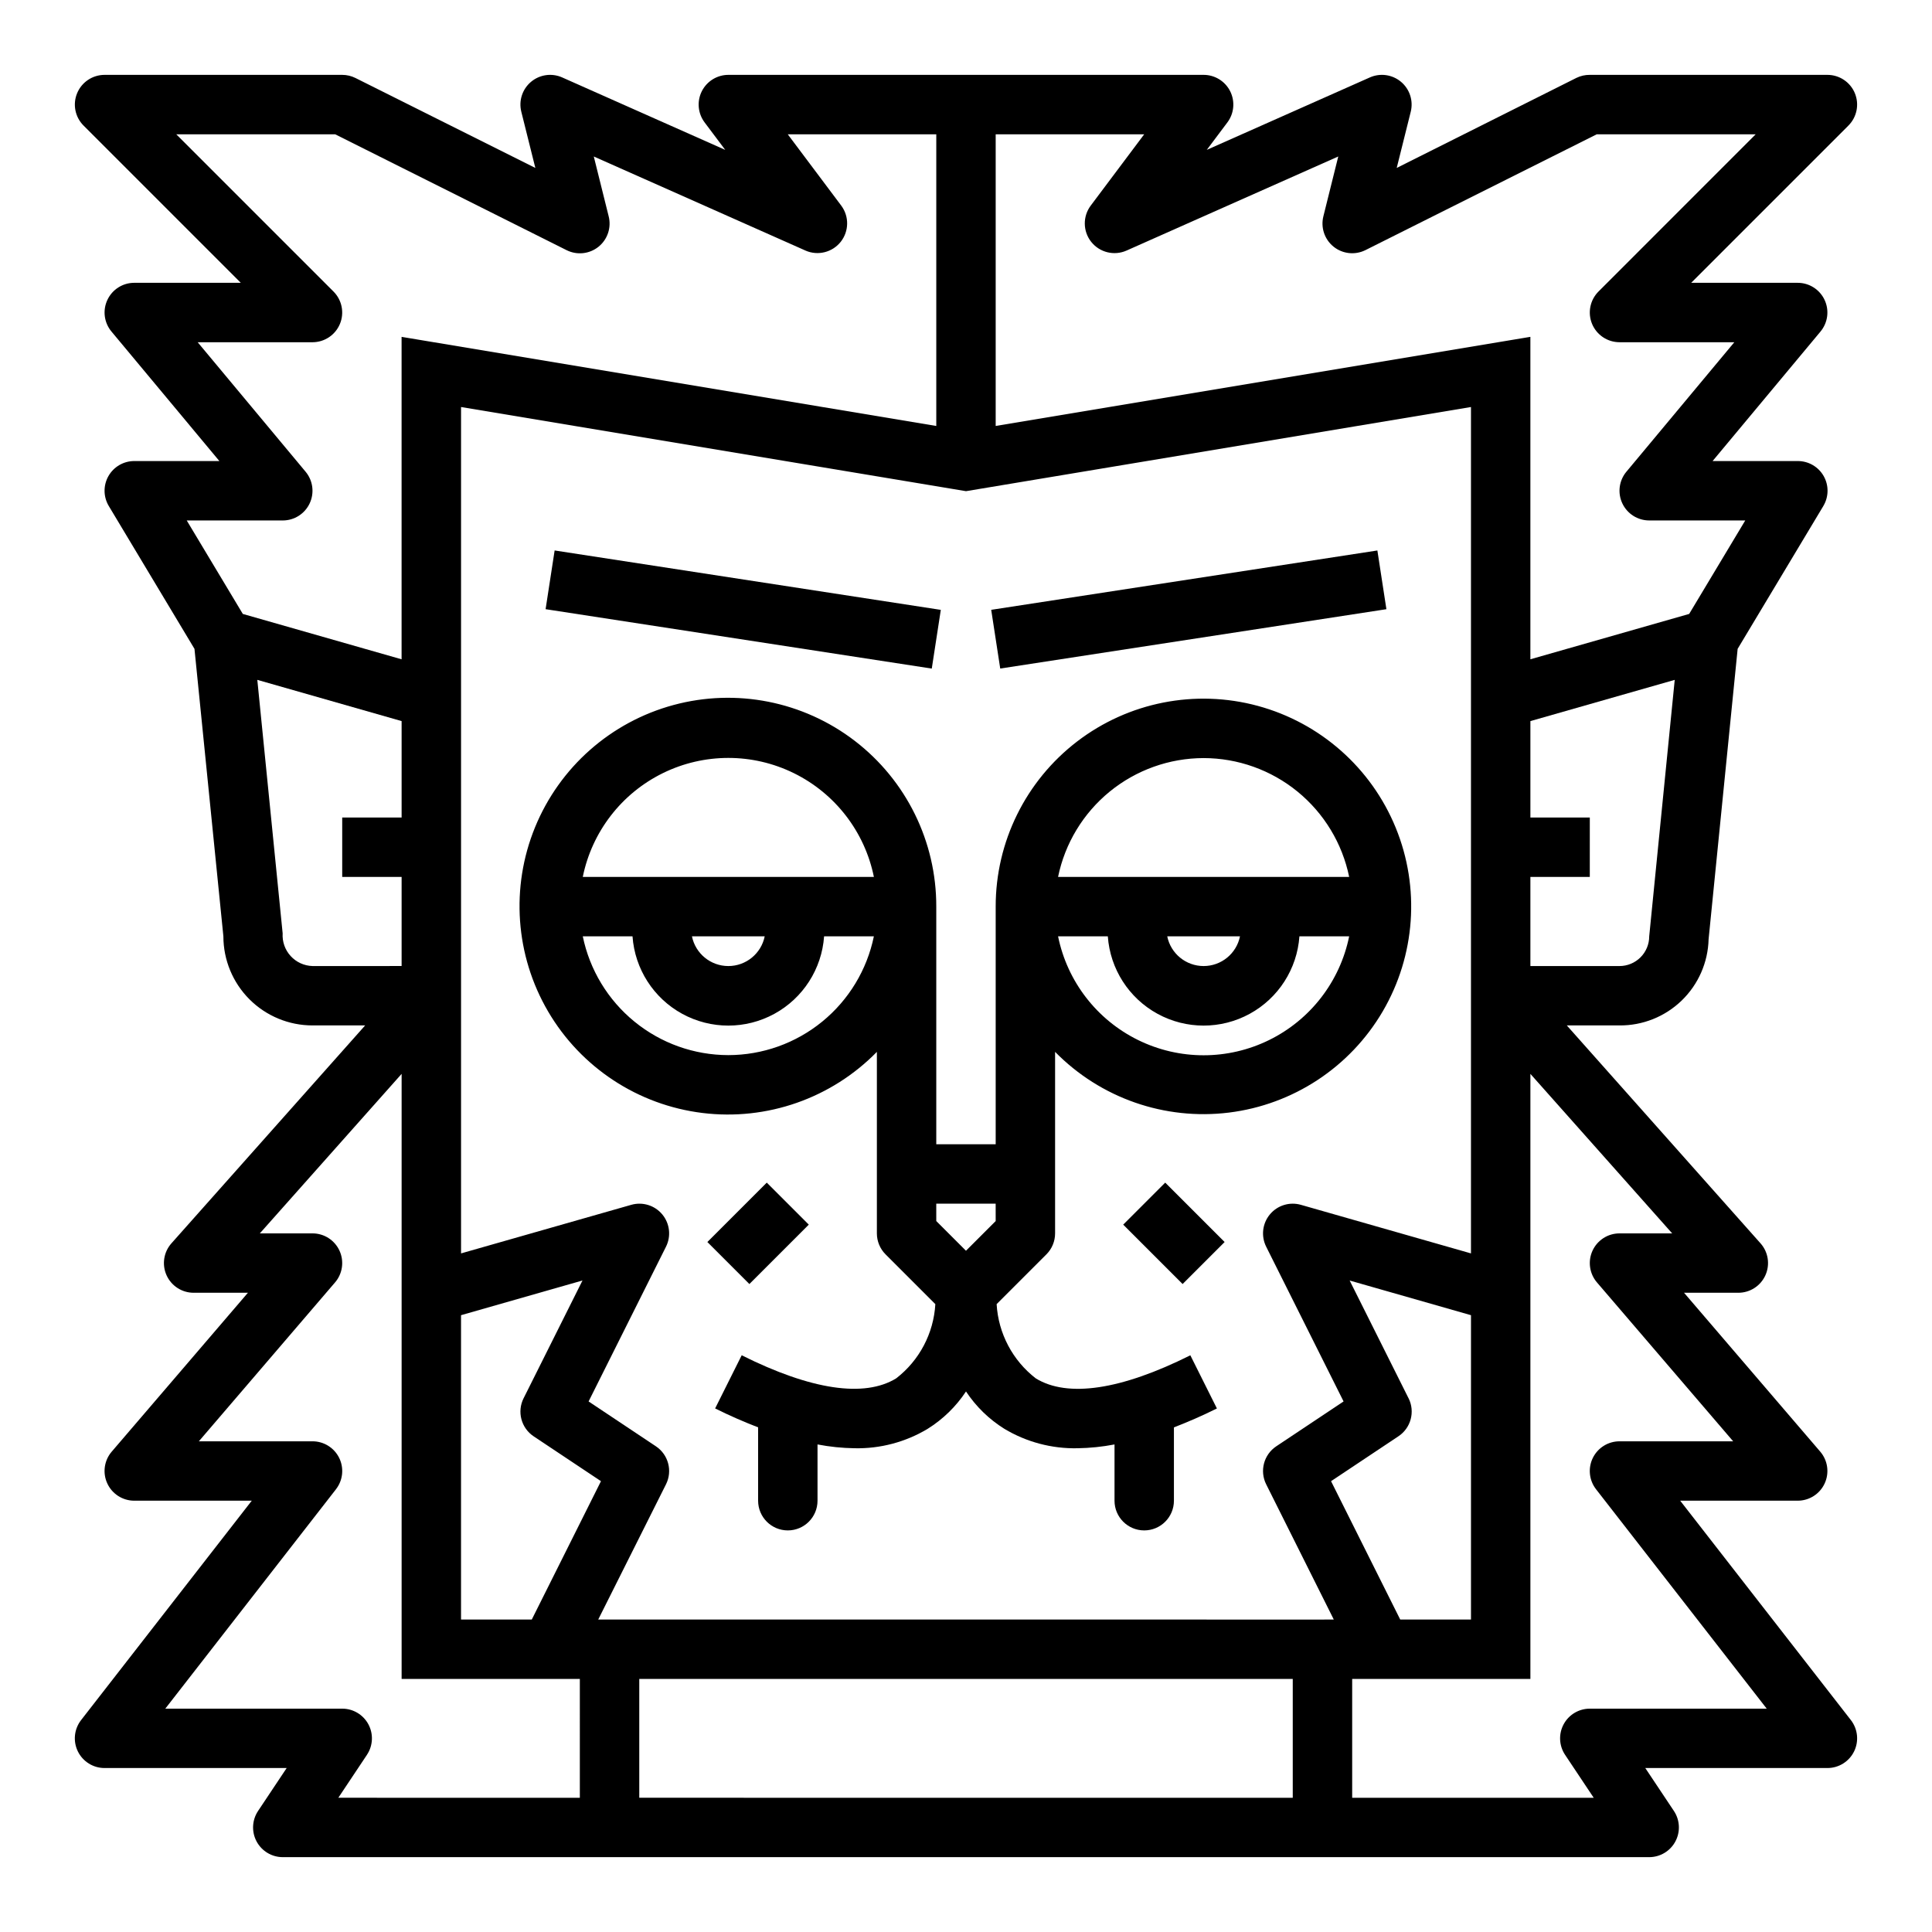
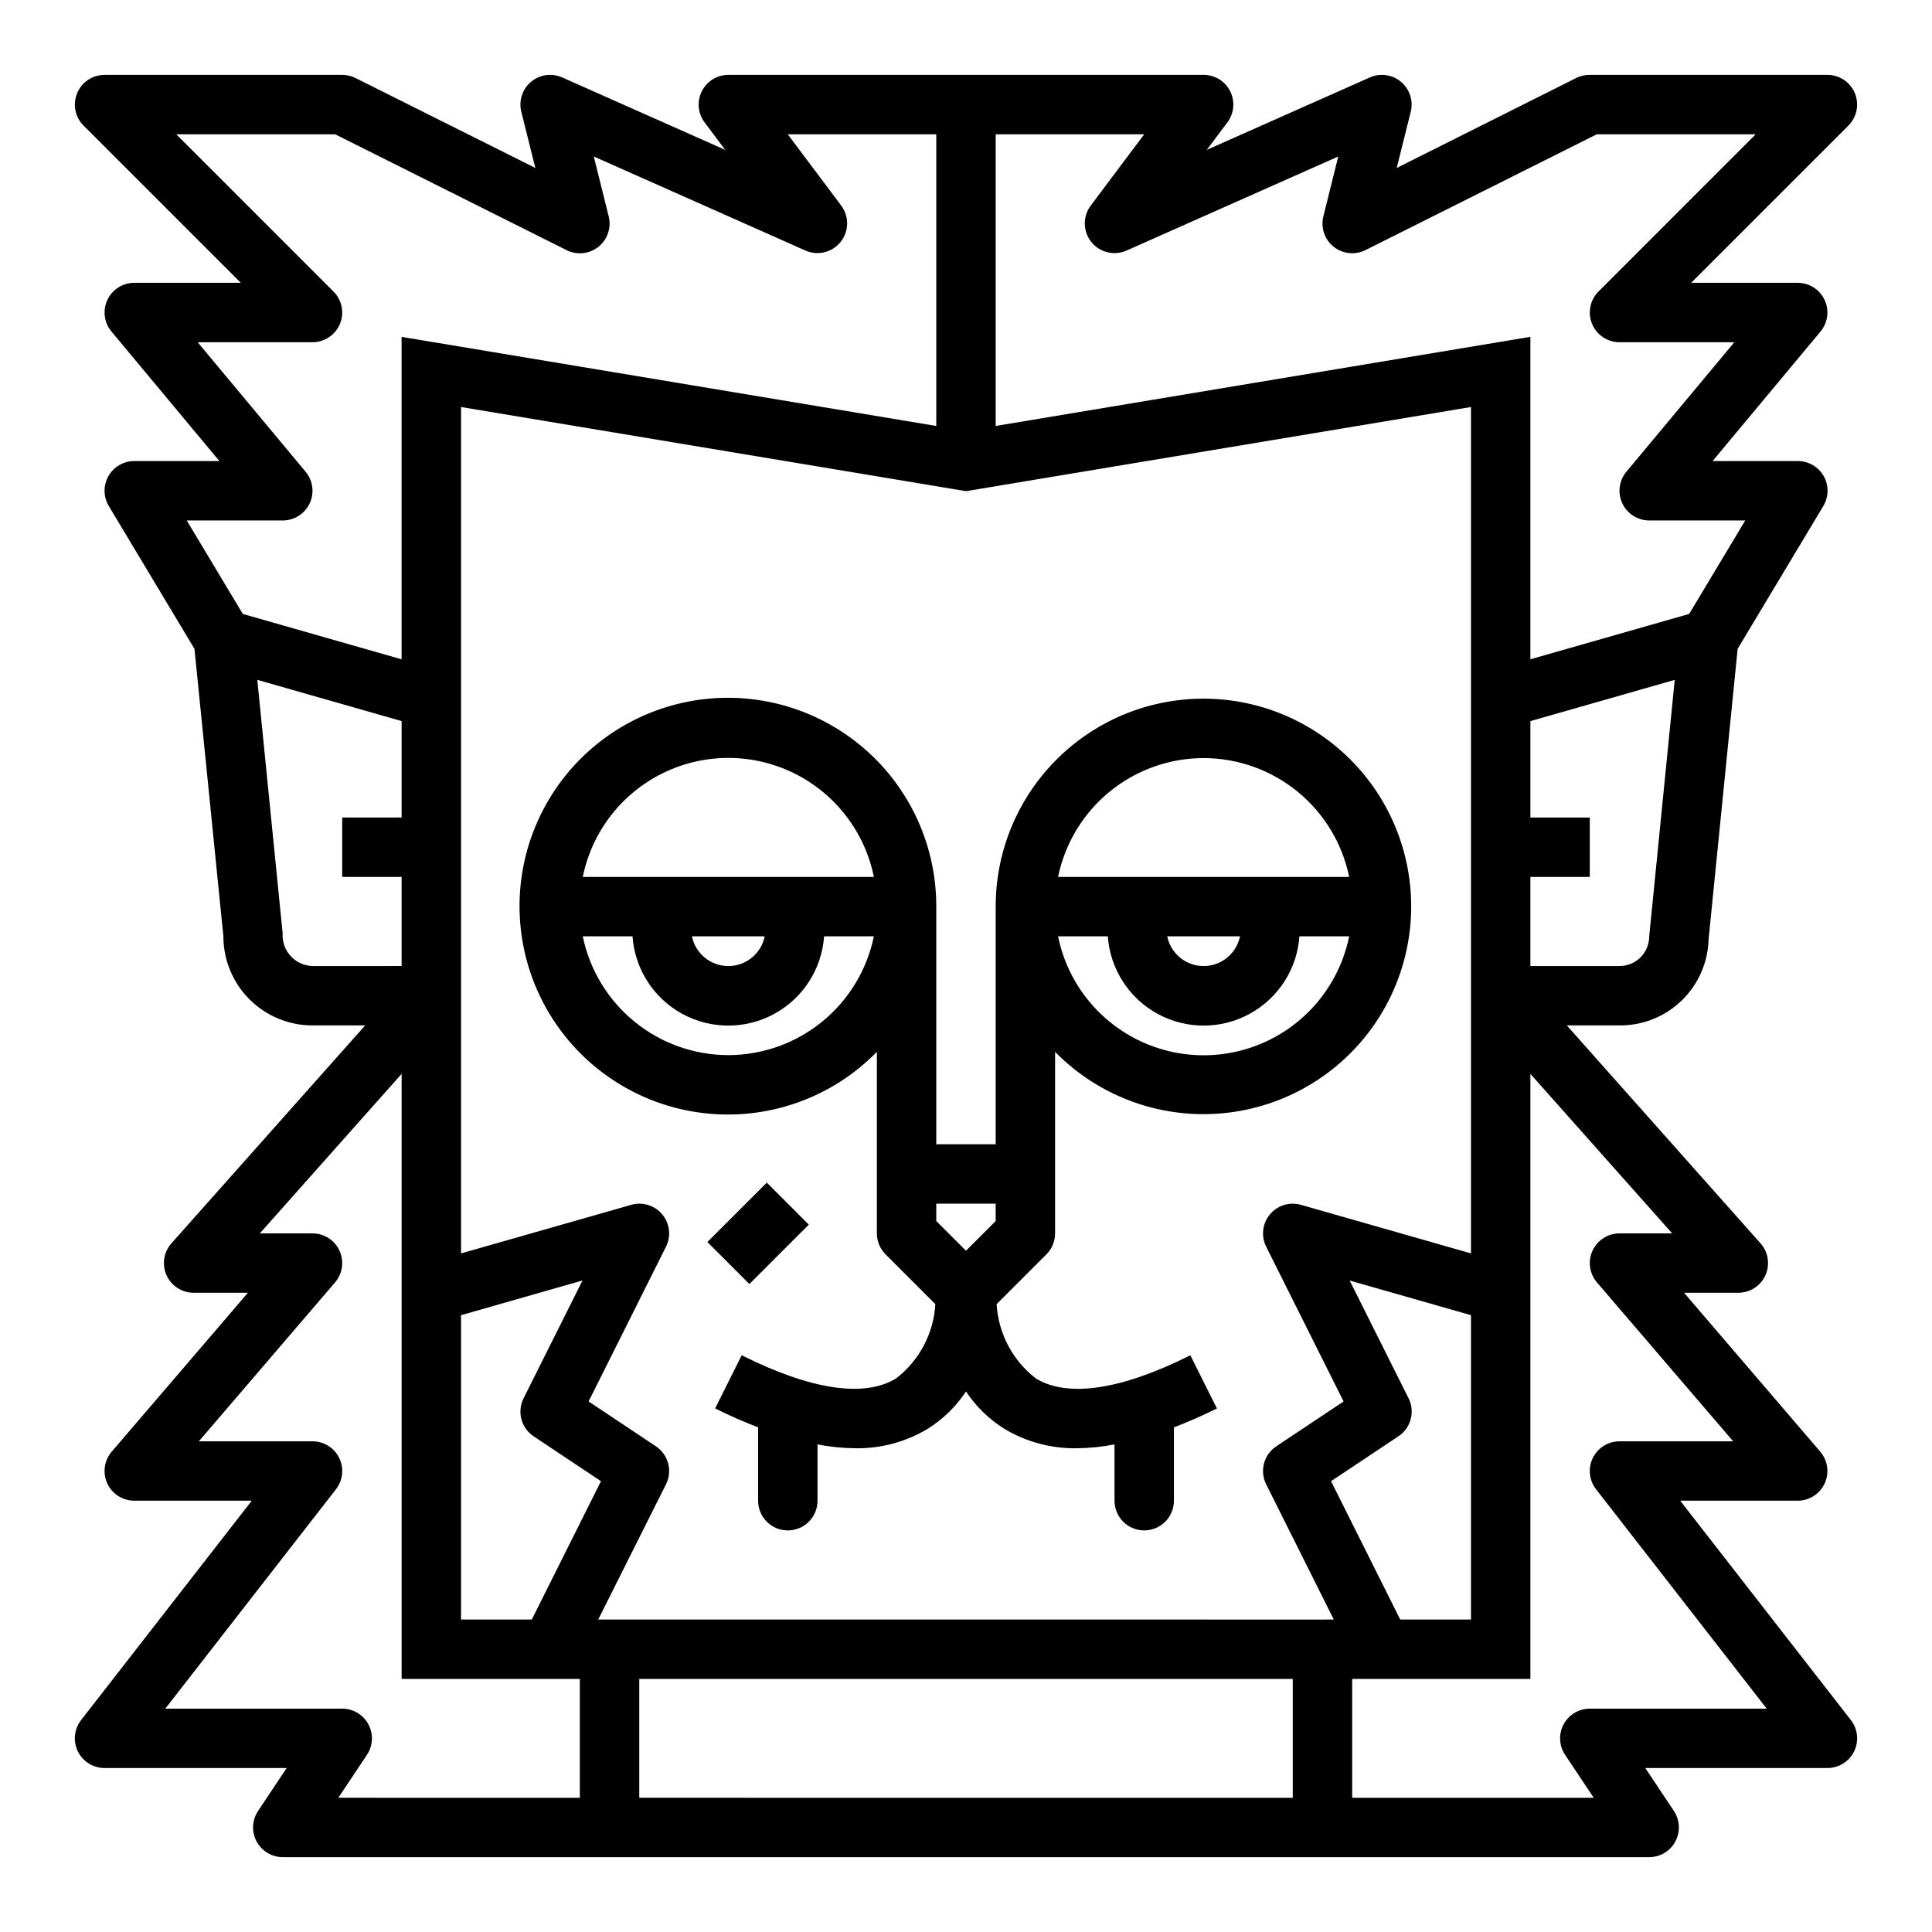
<svg xmlns="http://www.w3.org/2000/svg" fill="#000000" width="800px" height="800px" version="1.1" viewBox="144 144 512 512">
  <g>
-     <path d="m288.59 305.44 2.394-15.562 102.34 15.742-2.394 15.562z" />
-     <path d="m406.68 305.61 102.34-15.727 2.391 15.562-102.34 15.727z" />
    <path d="m635.56 168.7c-1.223-2.941-4.09-4.859-7.273-4.859h-62.977c-1.219-0.012-2.426 0.258-3.519 0.789l-47.648 23.875 3.715-14.879c0.73-2.918-0.266-6-2.57-7.938-2.305-1.938-5.512-2.391-8.262-1.168l-43.219 19.199 5.465-7.281c1.789-2.387 2.074-5.578 0.742-8.246-1.332-2.664-4.059-4.352-7.039-4.352h-125.95c-2.984 0-5.707 1.688-7.043 4.352-1.332 2.668-1.043 5.859 0.746 8.246l5.465 7.281-43.207-19.199c-2.75-1.223-5.957-0.77-8.262 1.168-2.305 1.938-3.301 5.019-2.566 7.938l3.715 14.879-47.668-23.836c-1.09-0.543-2.297-0.828-3.516-0.828h-62.977c-3.184 0.004-6.055 1.922-7.273 4.863-1.219 2.941-0.543 6.324 1.707 8.574l41.668 41.668h-28.23c-3.055 0-5.832 1.77-7.125 4.535-1.297 2.766-0.875 6.027 1.078 8.375l28.602 34.324h-22.555c-2.836 0-5.453 1.527-6.852 3.996-1.395 2.469-1.355 5.496 0.105 7.93l22.703 37.848 7.66 76.176c0 6.266 2.488 12.273 6.914 16.699 4.43 4.43 10.438 6.918 16.699 6.918h13.957l-51.332 57.742c-2.062 2.316-2.574 5.629-1.301 8.461 1.27 2.828 4.086 4.648 7.188 4.644h14.375l-36.094 42.109c-2 2.332-2.461 5.617-1.176 8.41 1.285 2.797 4.078 4.586 7.152 4.586h31.141l-45.23 58.141c-1.848 2.375-2.18 5.594-0.859 8.297 1.324 2.699 4.07 4.414 7.078 4.41h48.262l-7.582 11.375c-1.609 2.414-1.762 5.523-0.391 8.082 1.371 2.562 4.039 4.16 6.941 4.16h362.11c2.902 0 5.574-1.598 6.941-4.16 1.371-2.559 1.219-5.668-0.391-8.082l-7.582-11.375h48.266c3.004 0.004 5.75-1.711 7.074-4.41 1.32-2.703 0.988-5.922-0.855-8.297l-45.234-58.141h31.141c3.074 0 5.867-1.789 7.152-4.586 1.285-2.793 0.824-6.078-1.176-8.41l-36.094-42.109h14.375c3.102 0.004 5.918-1.816 7.188-4.644 1.273-2.832 0.762-6.144-1.301-8.461l-51.332-57.742h13.957c6.141 0.051 12.059-2.316 16.477-6.586 4.418-4.269 6.981-10.102 7.141-16.242l7.699-76.973 22.703-37.84h-0.004c1.465-2.438 1.504-5.477 0.098-7.949s-4.039-3.992-6.883-3.977h-22.551l28.598-34.32v-0.004c1.953-2.348 2.375-5.609 1.082-8.375-1.297-2.766-4.074-4.535-7.129-4.535h-28.227l41.668-41.668h-0.004c2.254-2.25 2.93-5.637 1.711-8.578zm-427.21 138-14.863-24.773h25.457c3.055 0 5.832-1.77 7.125-4.535 1.297-2.762 0.875-6.027-1.078-8.375l-28.602-34.32h30.426c3.184-0.004 6.055-1.922 7.273-4.859 1.219-2.941 0.543-6.328-1.707-8.578l-41.668-41.668h42.117l61.316 30.699c2.758 1.387 6.07 1.031 8.473-0.906 2.402-1.938 3.449-5.102 2.68-8.09l-3.938-15.824 56.105 24.93v0.004c3.273 1.434 7.102 0.484 9.328-2.312 2.223-2.801 2.281-6.742 0.145-9.605l-14.172-18.895h39.359v77.297l-141.7-23.617v85.449zm77.074 217.94 17.84 11.887-18.336 36.668h-18.75v-80.656l32.188-9.195-15.617 31.227c-1.773 3.551-0.629 7.867 2.676 10.07zm-58.609-124.63c-2.211-0.062-4.301-1.016-5.793-2.652-1.492-1.633-2.258-3.801-2.117-6.008l-6.715-67.18 38.242 10.926v25.551h-15.742v15.742h15.742v23.617zm70.848 220.42-64.004-0.004 7.582-11.375h-0.004c1.613-2.414 1.766-5.519 0.395-8.082-1.371-2.559-4.039-4.16-6.941-4.156h-46.887l45.234-58.145h-0.004c1.848-2.375 2.18-5.594 0.859-8.293-1.324-2.703-4.07-4.414-7.078-4.414h-30.117l36.094-42.109v0.004c2-2.336 2.461-5.621 1.176-8.414-1.285-2.793-4.078-4.582-7.152-4.582h-13.957l37.574-42.273v160.35h47.23zm188.93 0-173.18-0.004v-31.488h173.18zm7.871-47.23-191.93-0.004 17.965-35.844c1.773-3.551 0.625-7.863-2.676-10.066l-17.84-11.887 20.516-41.02c1.395-2.793 1.004-6.148-0.988-8.547-1.996-2.402-5.223-3.398-8.223-2.539l-45.105 12.871v-224.3l133.82 22.301 133.82-22.301v224.3l-45.066-12.871h-0.004c-3-0.859-6.227 0.137-8.219 2.539-1.996 2.398-2.383 5.754-0.988 8.547l20.516 41.02-17.84 11.887c-3.305 2.203-4.449 6.516-2.676 10.066l17.922 35.844zm22.828-58.621-15.617-31.227 32.152 9.188v80.656h-18.754l-18.332-36.668 17.84-11.887h-0.004c3.32-2.191 4.484-6.508 2.719-10.07zm69.852-43.719h-13.957c-3.074 0-5.867 1.789-7.152 4.582-1.285 2.793-0.824 6.078 1.176 8.414l36.094 42.105h-30.117c-3.008 0-5.754 1.711-7.078 4.414-1.32 2.699-0.988 5.918 0.859 8.293l45.23 58.145h-46.883c-2.906-0.004-5.574 1.598-6.945 4.156-1.367 2.562-1.219 5.668 0.395 8.082l7.582 11.375h-64.008v-31.488h47.23v-160.35zm-6.086-78.723c0 2.09-0.828 4.09-2.305 5.566-1.477 1.477-3.481 2.309-5.566 2.309h-23.617v-23.617h15.742l0.004-15.746h-15.746v-25.551l38.25-10.926zm-13.438-170.88c-2.25 2.25-2.922 5.637-1.707 8.578 1.219 2.938 4.09 4.856 7.273 4.859h30.426l-28.598 34.32h-0.004c-1.953 2.348-2.375 5.613-1.078 8.375 1.293 2.766 4.07 4.535 7.125 4.535h25.457l-14.863 24.773-42.082 12.02v-85.449l-141.7 23.617v-77.297h39.359l-14.168 18.895c-2.152 2.867-2.094 6.824 0.137 9.629 2.234 2.801 6.078 3.742 9.355 2.289l56.105-24.93-3.938 15.824v-0.004c-0.762 2.981 0.285 6.137 2.68 8.07 2.391 1.934 5.695 2.297 8.453 0.926l61.312-30.699h42.117z" />
    <path d="m331.46 473.15 15.742-15.742 11.133 11.133-15.742 15.742z" />
-     <path d="m441.66 468.54 11.133-11.133 15.742 15.742-11.133 11.133z" />
    <path d="m418.5 509.29c-6.148-4.746-9.934-11.926-10.383-19.68l13.188-13.188v0.004c1.477-1.48 2.309-3.484 2.305-5.574v-48.098c12.008 12.246 29.039 18.195 46.062 16.094 17.02-2.102 32.09-12.016 40.758-26.812 8.668-14.801 9.945-32.797 3.453-48.672-6.492-15.875-20.012-27.816-36.566-32.301-16.559-4.481-34.254-0.992-47.871 9.438-13.617 10.43-21.594 26.605-21.578 43.758v62.977h-15.746v-62.977c0.039-17.211-7.949-33.453-21.605-43.93-13.656-10.477-31.414-13.988-48.027-9.496-16.613 4.492-30.184 16.473-36.699 32.402-6.516 15.93-5.231 33.988 3.473 48.836 8.703 14.844 23.832 24.785 40.918 26.879 17.082 2.098 34.164-3.894 46.199-16.195v48.098c0 2.086 0.828 4.09 2.305 5.566l13.188 13.188v-0.004c-0.445 7.754-4.234 14.934-10.383 19.68-8.445 5.172-22.594 3.055-40.934-6.125l-7.039 14.09c3.938 1.969 7.715 3.59 11.391 5.016v19.438c0 4.348 3.523 7.871 7.871 7.871s7.871-3.523 7.871-7.871v-14.91c3.234 0.621 6.519 0.957 9.809 1.008 6.82 0.148 13.539-1.637 19.383-5.148 4.055-2.535 7.519-5.91 10.156-9.902 2.641 3.992 6.109 7.371 10.168 9.902 5.848 3.508 12.566 5.293 19.383 5.148 3.293-0.051 6.574-0.387 9.809-1.008v14.91c0 4.348 3.523 7.871 7.871 7.871 4.348 0 7.871-3.523 7.871-7.871v-19.43c3.676-1.426 7.445-3.047 11.391-5.016l-7.039-14.09c-18.348 9.18-32.508 11.297-40.949 6.125zm44.473-164.39c9.07 0.012 17.859 3.148 24.887 8.883 7.023 5.738 11.859 13.719 13.684 22.605h-77.145c1.824-8.887 6.66-16.867 13.684-22.605 7.027-5.734 15.816-8.871 24.891-8.883zm9.645 47.23h-0.004c-0.93 4.586-4.961 7.883-9.641 7.883-4.68 0-8.715-3.297-9.645-7.883zm-35.031 0h-0.004c0.609 8.648 5.578 16.391 13.184 20.547s16.805 4.156 24.41 0c7.606-4.156 12.574-11.898 13.184-20.547h13.184c-2.426 11.957-10.262 22.113-21.211 27.492-10.949 5.383-23.773 5.383-34.723 0-10.949-5.379-18.785-15.535-21.211-27.492zm-100.57 31.488c-9.07-0.008-17.863-3.144-24.887-8.883-7.027-5.734-11.863-13.719-13.688-22.605h13.18c0.609 8.648 5.574 16.391 13.18 20.547 7.606 4.156 16.805 4.156 24.41 0s12.574-11.898 13.184-20.547h13.191c-1.824 8.887-6.656 16.871-13.684 22.605-7.027 5.738-15.816 8.875-24.887 8.883zm-9.645-31.488h19.285c-0.93 4.586-4.961 7.883-9.641 7.883-4.68 0-8.715-3.297-9.645-7.883zm26.27-15.742h-55.199c2.43-11.957 10.262-22.109 21.211-27.492 10.949-5.383 23.773-5.383 34.723 0 10.949 5.383 18.785 15.535 21.211 27.492zm54.223 91.203-7.871 7.871-7.871-7.871-0.004-4.609h15.742z" />
  </g>
</svg>